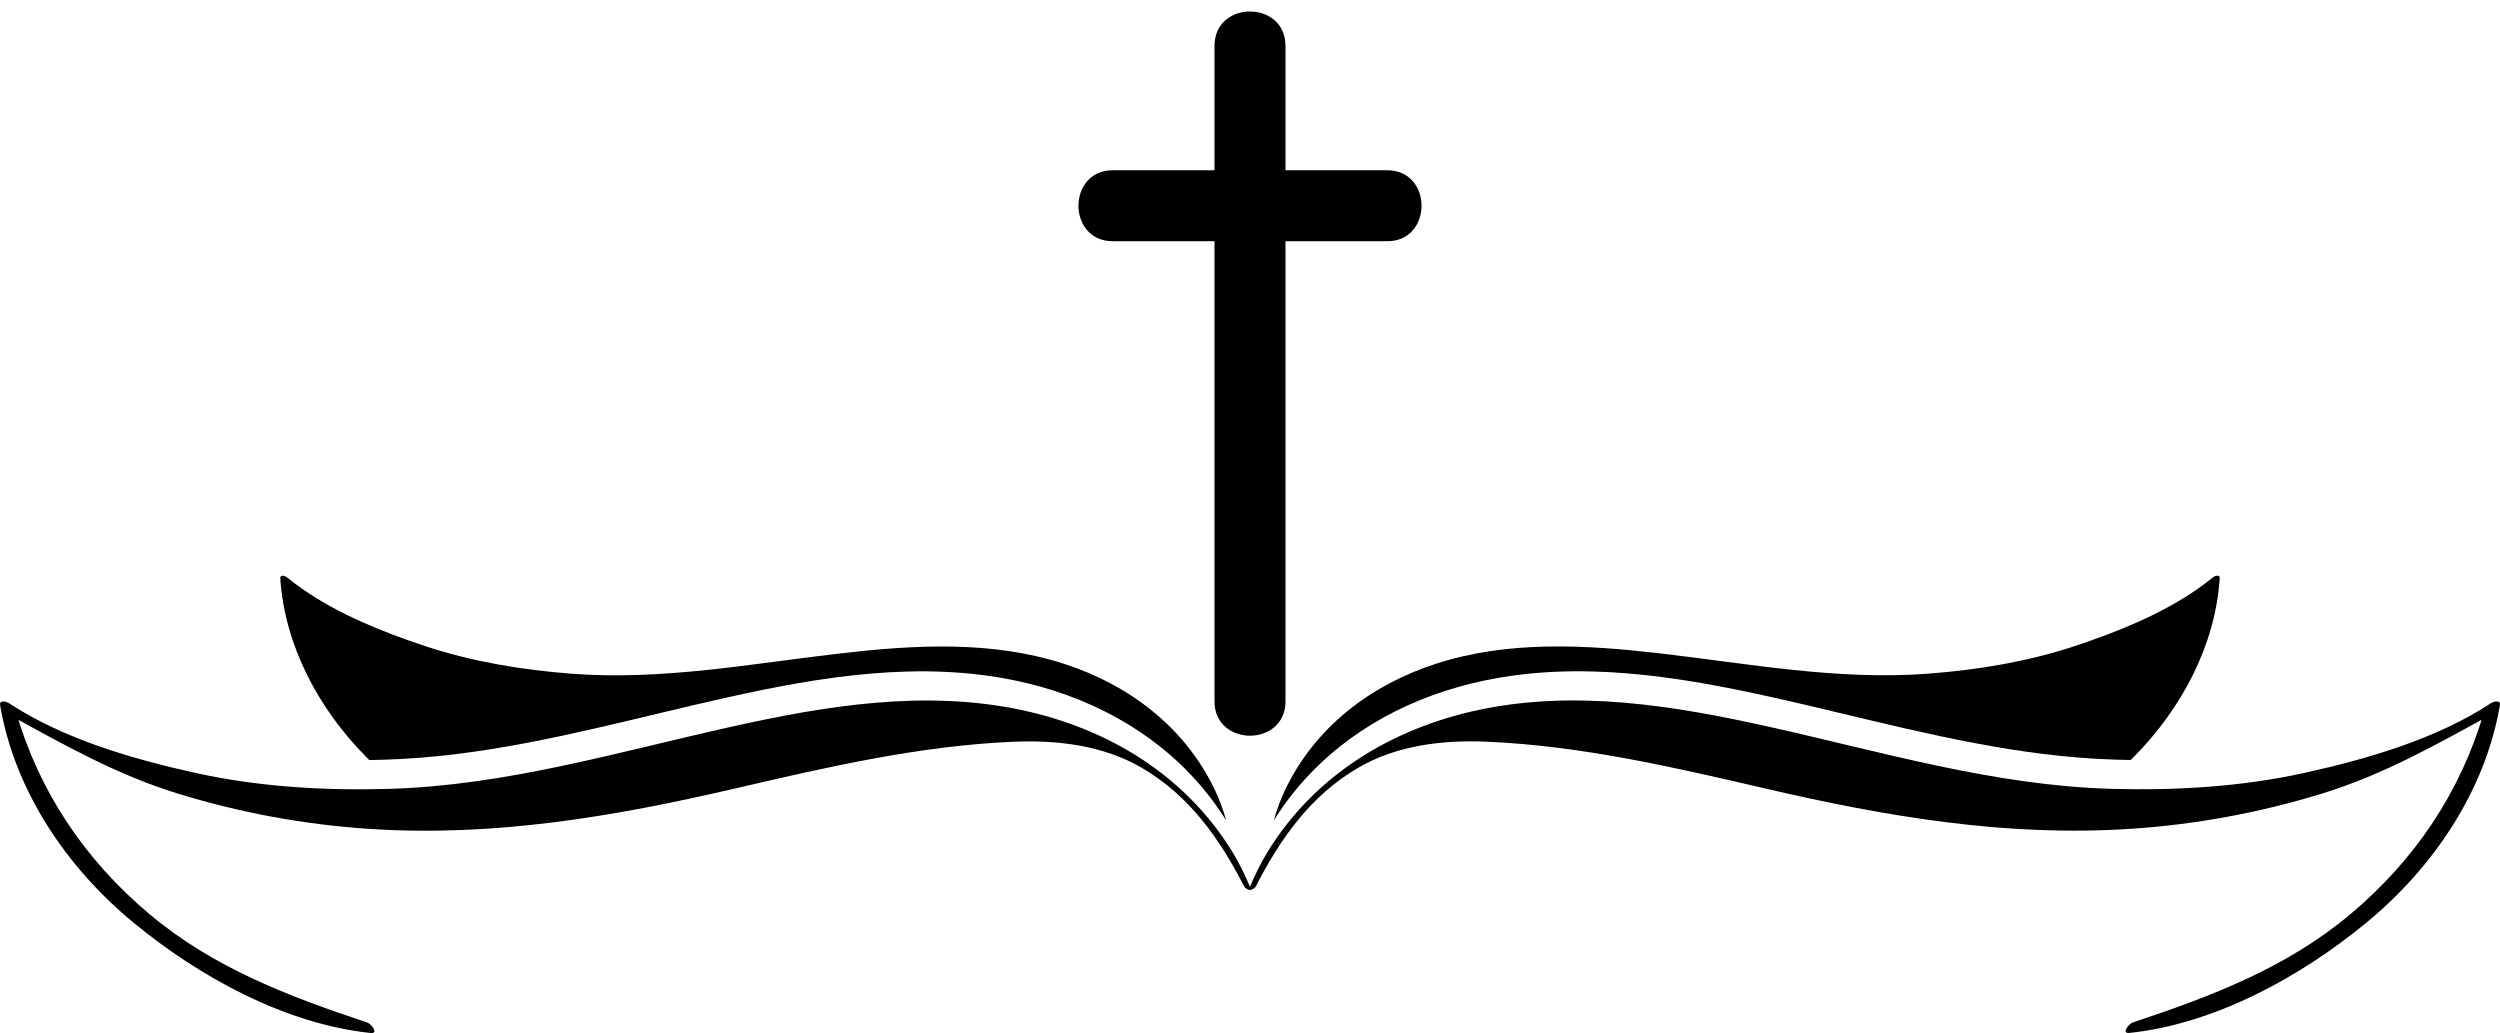
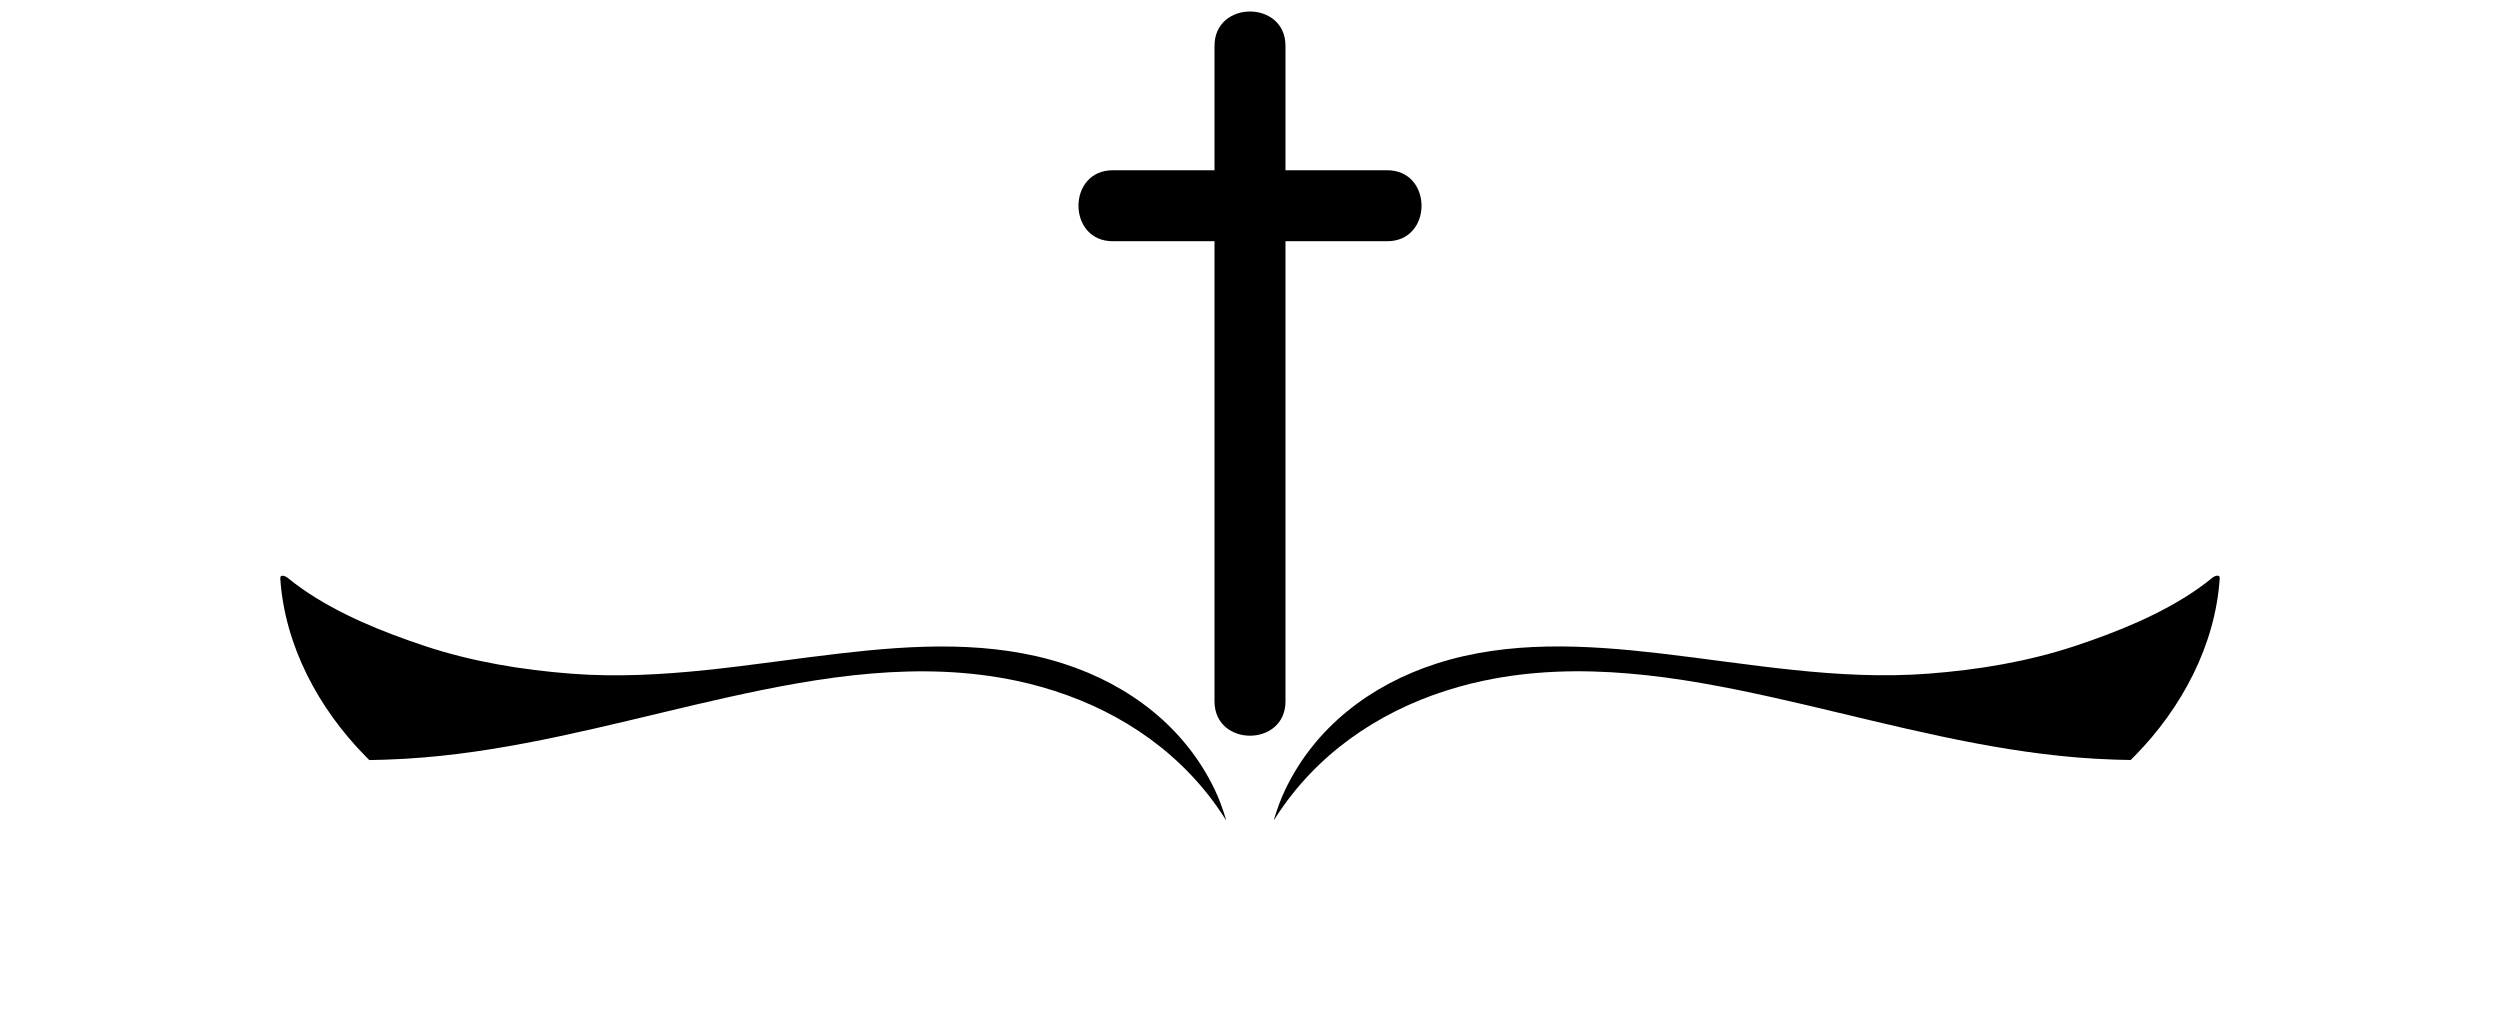
<svg xmlns="http://www.w3.org/2000/svg" fill="#000000" height="413.2" preserveAspectRatio="xMidYMid meet" version="1" viewBox="0.0 -4.6 1000.0 413.2" width="1000" zoomAndPan="magnify">
  <defs>
    <clipPath id="a">
-       <path d="M 499 275 L 1000 275 L 1000 408.621 L 499 408.621 Z M 499 275" />
-     </clipPath>
+       </clipPath>
    <clipPath id="b">
-       <path d="M 0 275 L 501 275 L 501 408.621 L 0 408.621 Z M 0 275" />
-     </clipPath>
+       </clipPath>
  </defs>
  <g>
    <g clip-path="url(#a)" id="change1_2">
      <path d="M 502.281 350.039 C 512.16 330.773 524.273 313.605 543.273 302.516 C 558.625 293.543 576.926 291.348 594.414 292.066 C 632.305 293.656 669.23 302.23 706.023 310.785 C 754.453 322.027 802.34 330.223 852.285 326.93 C 878.254 325.227 903.879 320.492 928.746 312.848 C 953.484 305.258 974.699 293.129 997.203 280.824 C 996.012 280.559 994.836 280.312 993.645 280.051 C 984.258 312.262 965.938 339.383 940.312 360.938 C 914.629 382.555 884.441 393.969 853.059 404.395 C 851.512 404.906 848.387 408.918 851.734 408.578 C 886.027 404.98 920.383 386.035 946.613 364.422 C 973.242 342.484 994.102 311.789 999.965 277.438 C 1000.34 275.242 997.43 275.98 996.406 276.66 C 974.645 290.969 947.047 298.977 921.859 304.539 C 896.609 310.105 870.551 311.656 844.754 310.938 C 797.664 309.633 752.961 296.191 707.348 286.051 C 669.383 277.59 630.016 271.191 591.461 279.367 C 556.676 286.77 525.77 305.543 506.992 336.223 C 504.191 340.805 501.883 345.609 499.801 350.551 C 499.062 352.293 501.844 350.871 502.281 350.039" />
    </g>
    <g id="change2_1">
      <path d="M 885.105 226.383 C 883.152 227.973 881.129 229.508 879.047 230.965 C 864.414 241.184 846.625 248.262 830.086 253.77 C 811.141 260.055 791.246 263.348 771.375 264.859 C 735.133 267.625 699.738 260.887 663.891 256.742 C 634.066 253.297 603.309 251.535 574.371 260.906 C 548.254 269.363 526.031 286.266 514.07 311.309 C 512.273 315.055 510.891 318.934 509.684 322.906 C 509.625 323.117 509.605 323.27 509.645 323.363 C 510.836 321.449 512.086 319.578 513.391 317.762 C 513.391 317.738 513.41 317.723 513.43 317.703 C 530.465 293.816 555.391 278.051 583.531 270.121 C 586.766 269.215 590.043 268.398 593.355 267.699 C 631.906 259.523 671.273 265.922 709.238 274.383 C 717.945 276.312 726.633 278.375 735.301 280.457 C 771.523 289.105 807.578 297.98 845.133 299.215 C 845.641 299.23 846.133 299.25 846.645 299.27 C 848.52 299.324 850.41 299.363 852.285 299.402 C 852.816 298.852 853.363 298.32 853.895 297.773 C 872.574 278.789 886.145 253.562 887.887 226.703 C 887.996 224.98 885.82 225.797 885.105 226.383" fill="#000000" />
    </g>
    <g clip-path="url(#b)" id="change1_1">
      <path d="M 497.719 350.062 C 487.84 330.793 475.727 313.629 456.727 302.535 C 441.375 293.566 423.074 291.371 405.586 292.09 C 367.695 293.68 330.77 302.254 293.977 310.809 C 245.547 322.051 197.66 330.246 147.715 326.953 C 121.746 325.25 96.121 320.516 71.254 312.871 C 46.516 305.281 25.301 293.148 2.797 280.848 C 3.988 280.582 5.164 280.336 6.355 280.07 C 15.742 312.285 34.062 339.406 59.688 360.961 C 85.371 382.574 115.559 393.988 146.938 404.418 C 148.488 404.93 151.613 408.941 148.266 408.598 C 113.969 405.004 79.617 386.059 53.387 364.441 C 26.758 342.508 5.898 311.812 0.035 277.461 C -0.344 275.266 2.57 276.004 3.594 276.684 C 25.355 290.992 52.953 298.996 78.141 304.562 C 103.391 310.129 129.453 311.68 155.246 310.961 C 202.336 309.652 247.039 296.215 292.652 286.07 C 330.617 277.609 369.984 271.215 408.539 279.391 C 443.324 286.789 474.23 305.566 493.008 336.246 C 495.805 340.824 498.117 345.633 500.195 350.57 C 500.938 352.312 498.152 350.895 497.719 350.062" />
    </g>
    <g id="change2_2">
      <path d="M 114.895 226.406 C 116.848 227.996 118.871 229.527 120.953 230.984 C 135.586 241.207 153.375 248.285 169.914 253.793 C 188.859 260.074 208.754 263.367 228.625 264.883 C 264.867 267.645 300.262 260.91 336.109 256.766 C 365.938 253.316 396.691 251.559 425.629 260.93 C 451.746 269.387 473.969 286.289 485.93 311.328 C 487.727 315.074 489.109 318.957 490.316 322.93 C 490.375 323.141 490.395 323.289 490.355 323.387 C 489.164 321.473 487.914 319.602 486.609 317.781 C 486.609 317.762 486.59 317.742 486.57 317.727 C 469.539 293.84 444.613 278.074 416.469 270.145 C 413.23 269.234 409.957 268.422 406.645 267.723 C 368.094 259.547 328.727 265.941 290.762 274.402 C 282.055 276.332 273.367 278.395 264.699 280.477 C 228.473 289.129 192.422 298.004 154.867 299.234 C 154.359 299.254 153.867 299.273 153.355 299.289 C 151.48 299.348 149.59 299.387 147.715 299.426 C 147.188 298.875 146.637 298.344 146.105 297.797 C 127.426 278.812 113.855 253.586 112.113 226.727 C 112.004 225.004 114.176 225.82 114.895 226.406" fill="#000000" />
    </g>
    <g id="change2_3">
      <path d="M 554.887 63.5 C 541.32 63.5 527.758 63.5 514.195 63.5 C 514.195 47.254 514.195 31.012 514.195 14.766 C 514.195 14.422 514.195 14.078 514.195 13.73 C 514.195 -4.574 485.805 -4.574 485.805 13.73 C 485.805 14.078 485.805 14.422 485.805 14.766 C 485.805 31.012 485.805 47.254 485.805 63.5 C 472.242 63.5 458.68 63.5 445.113 63.5 C 426.809 63.5 426.809 91.891 445.113 91.891 C 458.68 91.891 472.242 91.891 485.805 91.891 C 485.805 153.242 485.805 214.598 485.805 275.949 C 485.805 294.258 514.195 294.258 514.195 275.949 C 514.195 214.598 514.195 153.242 514.195 91.891 C 527.758 91.891 541.32 91.891 554.887 91.891 C 573.191 91.891 573.191 63.5 554.887 63.5" fill="#000000" />
    </g>
  </g>
</svg>